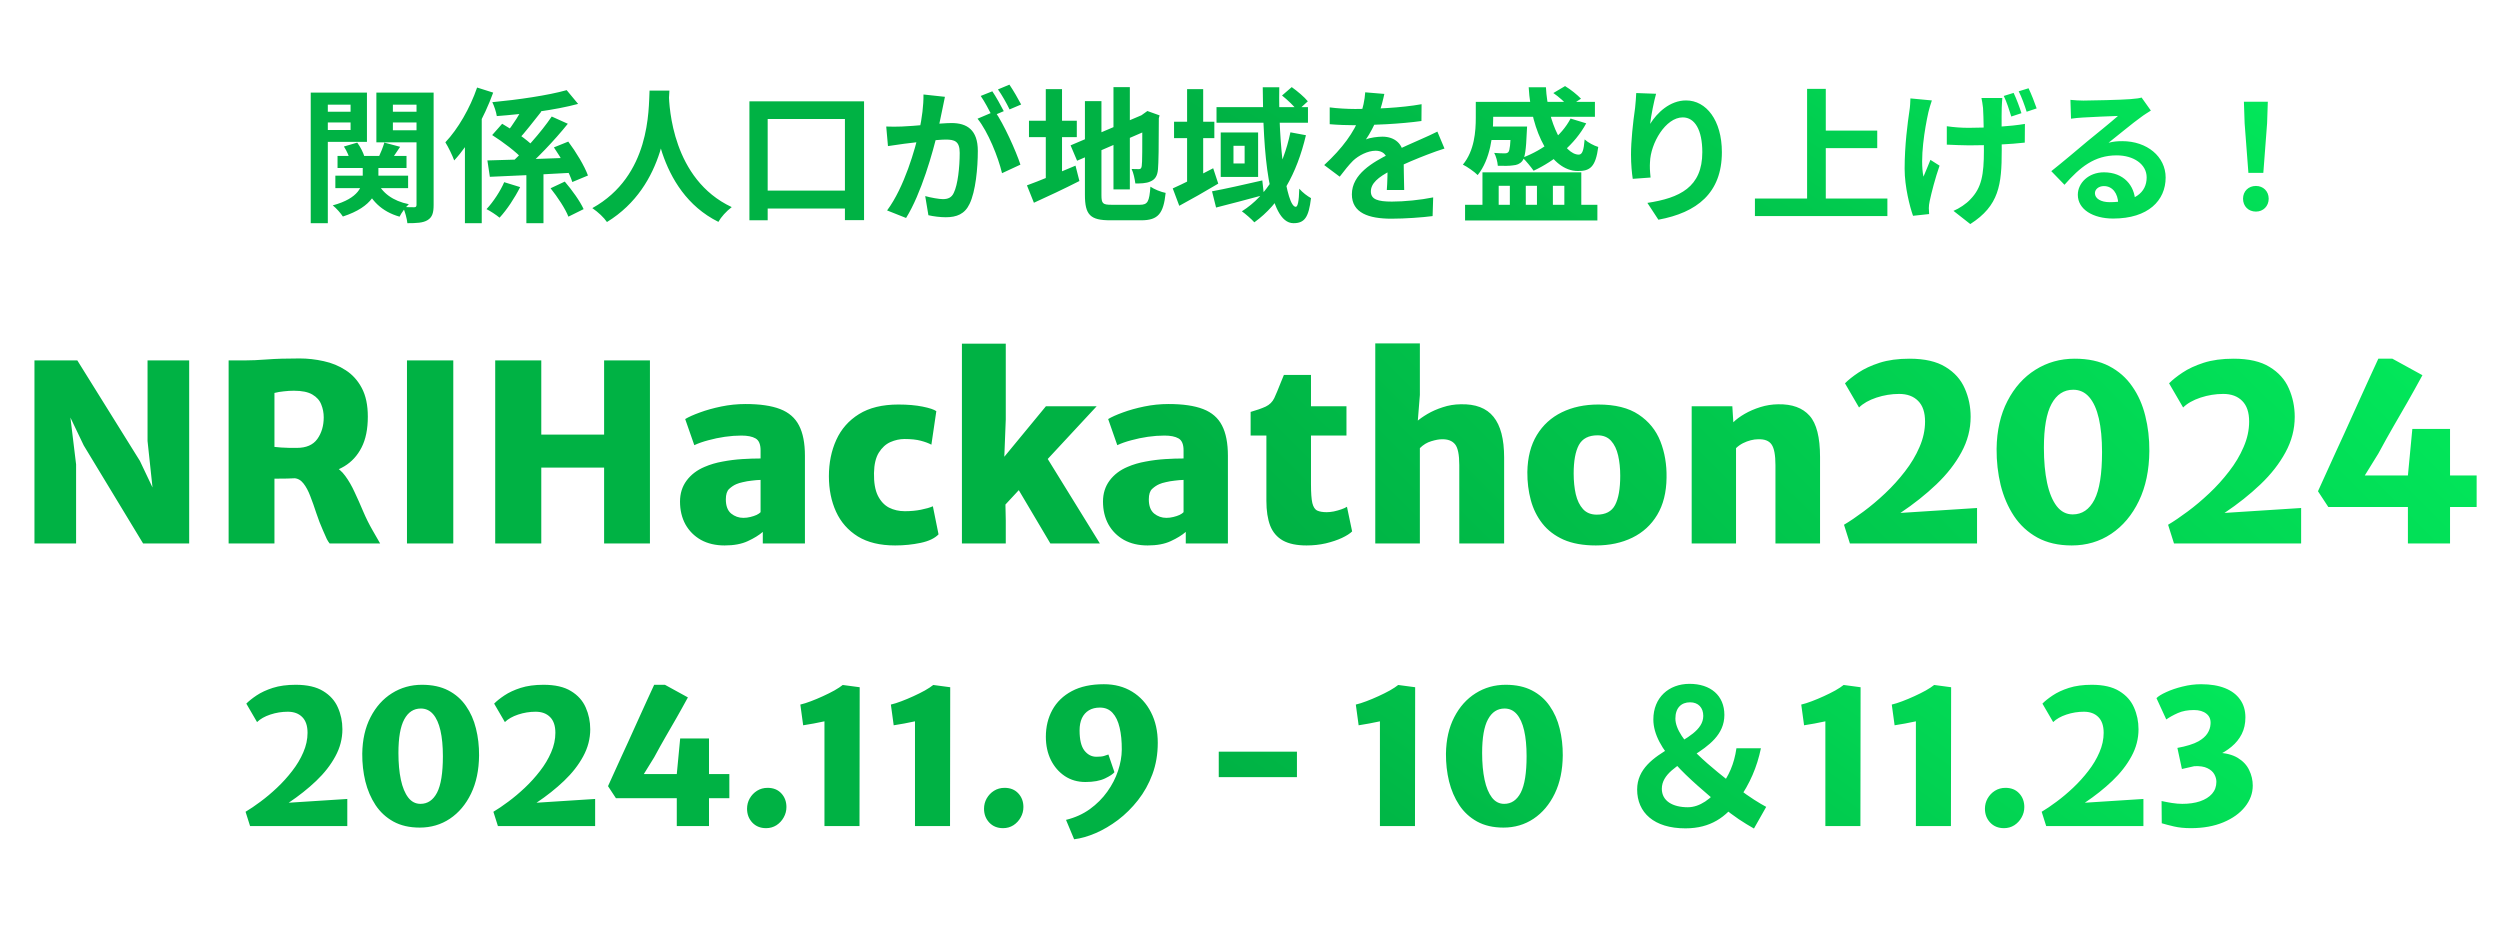
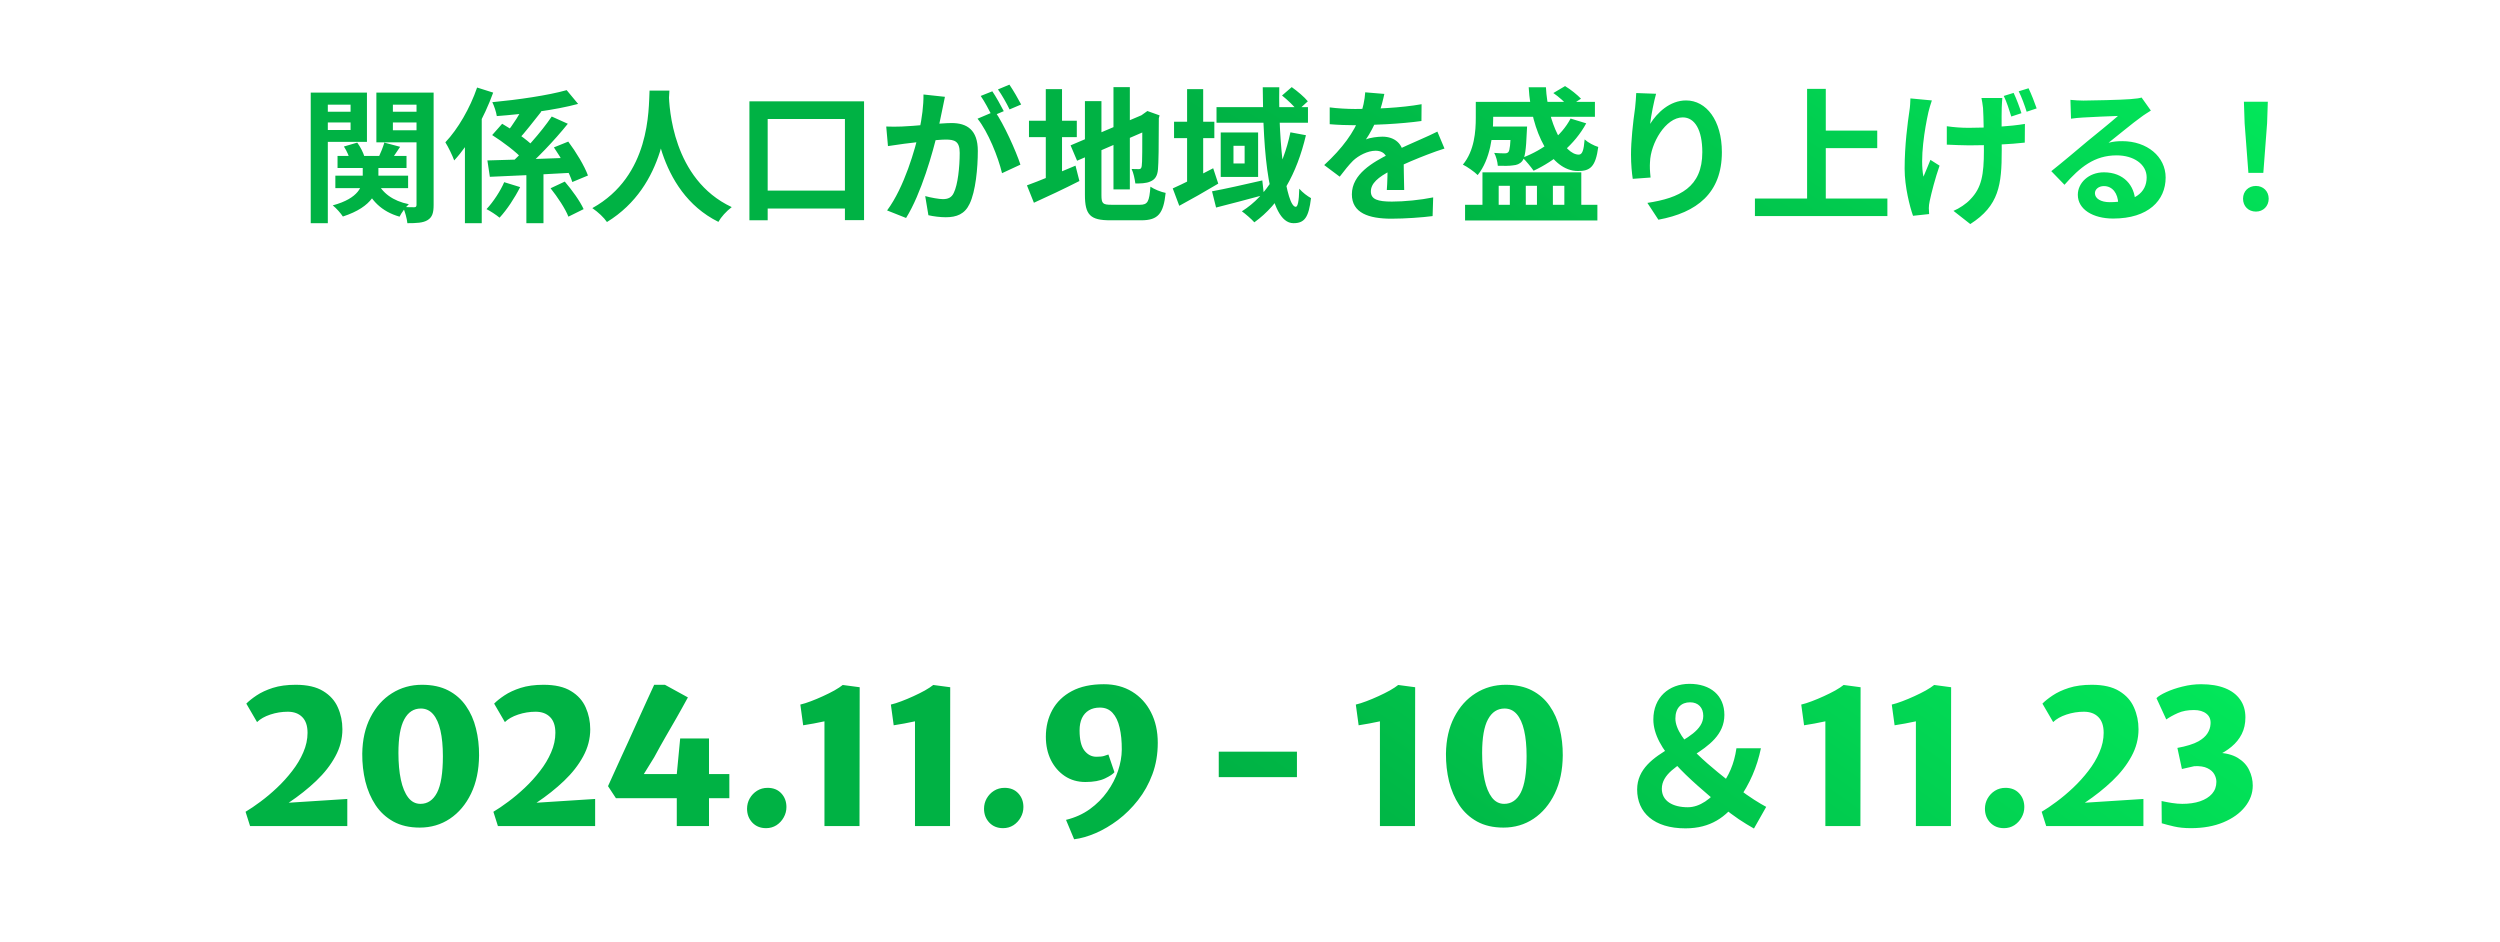
<svg xmlns="http://www.w3.org/2000/svg" width="345" height="130" viewBox="0 0 345 130" fill="none">
  <path d="M34.511 114L33.887 112.024C34.503 111.66 35.187 111.196 35.941 110.633C36.704 110.07 37.467 109.428 38.229 108.709C38.992 107.99 39.69 107.218 40.322 106.395C40.964 105.572 41.475 104.714 41.856 103.821C42.246 102.928 42.441 102.031 42.441 101.13C42.441 100.168 42.199 99.444 41.713 98.959C41.228 98.465 40.561 98.218 39.711 98.218C38.897 98.218 38.095 98.348 37.306 98.608C36.526 98.868 35.915 99.215 35.473 99.648L33.991 97.1C34.338 96.745 34.81 96.368 35.408 95.969C36.015 95.562 36.76 95.215 37.644 94.929C38.537 94.643 39.59 94.5 40.803 94.5C42.398 94.5 43.663 94.79 44.599 95.371C45.544 95.943 46.22 96.697 46.627 97.633C47.043 98.569 47.251 99.57 47.251 100.636C47.251 101.945 46.926 103.193 46.276 104.38C45.635 105.567 44.755 106.694 43.637 107.76C42.519 108.826 41.254 109.831 39.841 110.776L47.927 110.256V114H34.511ZM57.921 114.208C56.517 114.208 55.308 113.931 54.294 113.376C53.289 112.821 52.465 112.063 51.824 111.101C51.191 110.139 50.723 109.051 50.42 107.838C50.125 106.616 49.982 105.342 49.991 104.016C50.017 102.075 50.398 100.393 51.135 98.972C51.872 97.542 52.855 96.441 54.086 95.67C55.325 94.89 56.708 94.5 58.233 94.5C59.654 94.5 60.863 94.76 61.86 95.28C62.865 95.8 63.68 96.515 64.304 97.425C64.937 98.326 65.396 99.362 65.682 100.532C65.977 101.702 66.12 102.941 66.111 104.25C66.094 106.269 65.725 108.024 65.006 109.515C64.287 111.006 63.312 112.163 62.081 112.986C60.859 113.801 59.472 114.208 57.921 114.208ZM58.025 110.932C59.013 110.932 59.776 110.416 60.313 109.385C60.85 108.345 61.119 106.668 61.119 104.354C61.119 102.967 61.006 101.784 60.781 100.805C60.556 99.826 60.218 99.076 59.767 98.556C59.316 98.036 58.753 97.776 58.077 97.776C57.089 97.776 56.326 98.274 55.789 99.271C55.252 100.259 54.983 101.806 54.983 103.912C54.983 105.316 55.096 106.547 55.321 107.604C55.546 108.653 55.884 109.472 56.335 110.061C56.786 110.642 57.349 110.932 58.025 110.932ZM68.713 114L68.088 112.024C68.704 111.66 69.388 111.196 70.142 110.633C70.905 110.07 71.668 109.428 72.43 108.709C73.193 107.99 73.891 107.218 74.523 106.395C75.165 105.572 75.676 104.714 76.058 103.821C76.448 102.928 76.642 102.031 76.642 101.13C76.642 100.168 76.4 99.444 75.915 98.959C75.429 98.465 74.762 98.218 73.912 98.218C73.098 98.218 72.296 98.348 71.507 98.608C70.728 98.868 70.117 99.215 69.674 99.648L68.192 97.1C68.539 96.745 69.011 96.368 69.609 95.969C70.216 95.562 70.962 95.215 71.846 94.929C72.738 94.643 73.791 94.5 75.004 94.5C76.599 94.5 77.865 94.79 78.8 95.371C79.745 95.943 80.421 96.697 80.829 97.633C81.245 98.569 81.453 99.57 81.453 100.636C81.453 101.945 81.127 103.193 80.478 104.38C79.836 105.567 78.957 106.694 77.838 107.76C76.721 108.826 75.455 109.831 74.043 110.776L82.129 110.256V114H68.713ZM84.998 110.152L83.906 108.488C84.244 107.76 84.565 107.054 84.868 106.369C85.18 105.684 85.484 105.017 85.778 104.367C86.082 103.717 86.376 103.076 86.662 102.443C86.948 101.81 87.234 101.178 87.52 100.545C87.806 99.912 88.097 99.271 88.391 98.621C88.695 97.971 88.998 97.304 89.301 96.619C89.613 95.934 89.938 95.228 90.276 94.5H91.758L94.93 96.242C94.636 96.788 94.354 97.299 94.085 97.776C93.825 98.244 93.574 98.69 93.331 99.115C93.089 99.54 92.846 99.96 92.603 100.376C92.361 100.792 92.118 101.212 91.875 101.637C91.633 102.062 91.377 102.512 91.108 102.989C90.848 103.457 90.571 103.964 90.276 104.51L88.846 106.824H100.65V110.152H84.998ZM93.396 114V106.824L93.864 101.91H97.842V114H93.396ZM105.719 114.286C104.939 114.286 104.306 114.03 103.821 113.519C103.335 112.999 103.093 112.362 103.093 111.608C103.093 111.097 103.214 110.624 103.457 110.191C103.708 109.749 104.046 109.394 104.471 109.125C104.904 108.856 105.389 108.722 105.927 108.722C106.724 108.722 107.357 108.978 107.825 109.489C108.293 109.992 108.527 110.62 108.527 111.374C108.527 111.885 108.401 112.362 108.15 112.804C107.907 113.246 107.573 113.606 107.149 113.883C106.724 114.152 106.247 114.286 105.719 114.286ZM113.775 114V99.544C113.273 99.657 112.779 99.756 112.293 99.843C111.808 99.93 111.323 100.012 110.837 100.09L110.447 97.23C110.863 97.135 111.344 96.983 111.89 96.775C112.445 96.567 113.004 96.333 113.567 96.073C114.139 95.813 114.668 95.549 115.153 95.28C115.639 95.003 116.02 94.751 116.297 94.526L118.637 94.838L118.611 114H113.775ZM126.268 114V99.544C125.765 99.657 125.271 99.756 124.786 99.843C124.3 99.93 123.815 100.012 123.33 100.09L122.94 97.23C123.356 97.135 123.837 96.983 124.383 96.775C124.937 96.567 125.496 96.333 126.06 96.073C126.632 95.813 127.16 95.549 127.646 95.28C128.131 95.003 128.512 94.751 128.79 94.526L131.13 94.838L131.104 114H126.268ZM138.422 114.286C137.642 114.286 137.009 114.03 136.524 113.519C136.038 112.999 135.796 112.362 135.796 111.608C135.796 111.097 135.917 110.624 136.16 110.191C136.411 109.749 136.749 109.394 137.174 109.125C137.607 108.856 138.092 108.722 138.63 108.722C139.427 108.722 140.06 108.978 140.528 109.489C140.996 109.992 141.23 110.62 141.23 111.374C141.23 111.885 141.104 112.362 140.853 112.804C140.61 113.246 140.276 113.606 139.852 113.883C139.427 114.152 138.95 114.286 138.422 114.286ZM144.328 101.676C144.328 100.298 144.627 99.063 145.225 97.971C145.831 96.87 146.728 96.004 147.916 95.371C149.103 94.738 150.576 94.422 152.336 94.422C153.818 94.422 155.118 94.764 156.236 95.449C157.354 96.134 158.22 97.083 158.836 98.296C159.46 99.509 159.772 100.913 159.772 102.508C159.772 104.077 159.525 105.524 159.031 106.85C158.537 108.176 157.874 109.368 157.042 110.425C156.218 111.474 155.3 112.384 154.286 113.155C153.272 113.918 152.24 114.524 151.192 114.975C150.143 115.426 149.155 115.707 148.228 115.82L147.11 113.142C148.349 112.839 149.445 112.345 150.399 111.66C151.352 110.967 152.154 110.165 152.804 109.255C153.462 108.336 153.956 107.379 154.286 106.382C154.624 105.377 154.797 104.406 154.806 103.47C154.814 102.309 154.715 101.29 154.507 100.415C154.307 99.54 153.982 98.859 153.532 98.374C153.09 97.889 152.509 97.646 151.79 97.646C151.192 97.646 150.685 97.772 150.269 98.023C149.853 98.274 149.532 98.634 149.307 99.102C149.09 99.57 148.982 100.133 148.982 100.792C148.982 102.075 149.203 103.002 149.645 103.574C150.095 104.146 150.646 104.432 151.296 104.432C151.764 104.432 152.11 104.397 152.336 104.328C152.561 104.25 152.769 104.181 152.96 104.12L153.792 106.564C153.61 106.807 153.176 107.093 152.492 107.422C151.807 107.751 150.906 107.916 149.788 107.916C148.713 107.916 147.764 107.643 146.941 107.097C146.126 106.551 145.485 105.81 145.017 104.874C144.557 103.929 144.328 102.863 144.328 101.676ZM168.188 107.24V103.73H178.978V107.24H168.188ZM190.43 114V99.544C189.927 99.657 189.433 99.756 188.948 99.843C188.462 99.93 187.977 100.012 187.492 100.09L187.102 97.23C187.518 97.135 187.999 96.983 188.545 96.775C189.099 96.567 189.658 96.333 190.222 96.073C190.794 95.813 191.322 95.549 191.808 95.28C192.293 95.003 192.674 94.751 192.952 94.526L195.292 94.838L195.266 114H190.43ZM207.472 114.208C206.068 114.208 204.859 113.931 203.845 113.376C202.839 112.821 202.016 112.063 201.375 111.101C200.742 110.139 200.274 109.051 199.971 107.838C199.676 106.616 199.533 105.342 199.542 104.016C199.568 102.075 199.949 100.393 200.686 98.972C201.422 97.542 202.406 96.441 203.637 95.67C204.876 94.89 206.258 94.5 207.784 94.5C209.205 94.5 210.414 94.76 211.411 95.28C212.416 95.8 213.231 96.515 213.855 97.425C214.487 98.326 214.947 99.362 215.233 100.532C215.527 101.702 215.67 102.941 215.662 104.25C215.644 106.269 215.276 108.024 214.557 109.515C213.837 111.006 212.862 112.163 211.632 112.986C210.41 113.801 209.023 114.208 207.472 114.208ZM207.576 110.932C208.564 110.932 209.326 110.416 209.864 109.385C210.401 108.345 210.67 106.668 210.67 104.354C210.67 102.967 210.557 101.784 210.332 100.805C210.106 99.826 209.768 99.076 209.318 98.556C208.867 98.036 208.304 97.776 207.628 97.776C206.64 97.776 205.877 98.274 205.34 99.271C204.802 100.259 204.534 101.806 204.534 103.912C204.534 105.316 204.646 106.547 204.872 107.604C205.097 108.653 205.435 109.472 205.886 110.061C206.336 110.642 206.9 110.932 207.576 110.932ZM232.582 114.312C228.24 114.312 225.926 112.128 225.926 108.956C225.926 103.262 235.052 102.69 235.052 98.79C235.052 97.672 234.376 96.918 233.232 96.918C232.01 96.918 231.204 97.698 231.204 99.154C231.204 102.144 236.404 106.07 239.862 108.8C241.396 109.996 242.904 110.906 243.736 111.348L242.046 114.338C240.642 113.532 239.368 112.752 237.496 111.192C233.154 107.5 228.162 103.47 228.162 99.284C228.162 96.268 230.294 94.37 233.154 94.37C236.066 94.37 237.964 95.982 237.964 98.66C237.964 104.094 229.332 104.848 229.332 108.852C229.332 110.542 230.84 111.4 232.92 111.4C234.558 111.4 236.144 110.256 237.444 108.54C238.562 107.11 239.316 105.446 239.628 103.262H243.008C242.462 105.888 241.474 108.15 239.94 110.334C238.198 112.778 236.04 114.312 232.582 114.312ZM251.9 114V99.544C251.398 99.657 250.904 99.756 250.418 99.843C249.933 99.93 249.448 100.012 248.962 100.09L248.572 97.23C248.988 97.135 249.469 96.983 250.015 96.775C250.57 96.567 251.129 96.333 251.692 96.073C252.264 95.813 252.793 95.549 253.278 95.28C253.764 95.003 254.145 94.751 254.422 94.526L256.762 94.838L256.736 114H251.9ZM264.393 114V99.544C263.89 99.657 263.396 99.756 262.911 99.843C262.425 99.93 261.94 100.012 261.455 100.09L261.065 97.23C261.481 97.135 261.962 96.983 262.508 96.775C263.062 96.567 263.621 96.333 264.185 96.073C264.757 95.813 265.285 95.549 265.771 95.28C266.256 95.003 266.637 94.751 266.915 94.526L269.255 94.838L269.229 114H264.393ZM276.547 114.286C275.767 114.286 275.134 114.03 274.649 113.519C274.163 112.999 273.921 112.362 273.921 111.608C273.921 111.097 274.042 110.624 274.285 110.191C274.536 109.749 274.874 109.394 275.299 109.125C275.732 108.856 276.217 108.722 276.755 108.722C277.552 108.722 278.185 108.978 278.653 109.489C279.121 109.992 279.355 110.62 279.355 111.374C279.355 111.885 279.229 112.362 278.978 112.804C278.735 113.246 278.401 113.606 277.977 113.883C277.552 114.152 277.075 114.286 276.547 114.286ZM282.375 114L281.751 112.024C282.366 111.66 283.051 111.196 283.805 110.633C284.567 110.07 285.33 109.428 286.093 108.709C286.855 107.99 287.553 107.218 288.186 106.395C288.827 105.572 289.338 104.714 289.72 103.821C290.11 102.928 290.305 102.031 290.305 101.13C290.305 100.168 290.062 99.444 289.577 98.959C289.091 98.465 288.424 98.218 287.575 98.218C286.76 98.218 285.958 98.348 285.17 98.608C284.39 98.868 283.779 99.215 283.337 99.648L281.855 97.1C282.201 96.745 282.674 96.368 283.272 95.969C283.878 95.562 284.624 95.215 285.508 94.929C286.4 94.643 287.453 94.5 288.667 94.5C290.261 94.5 291.527 94.79 292.463 95.371C293.407 95.943 294.083 96.697 294.491 97.633C294.907 98.569 295.115 99.57 295.115 100.636C295.115 101.945 294.79 103.193 294.14 104.38C293.498 105.567 292.619 106.694 291.501 107.76C290.383 108.826 289.117 109.831 287.705 110.776L295.791 110.256V114H282.375ZM298.322 113.61L298.296 110.542C298.764 110.646 299.25 110.737 299.752 110.815C300.264 110.893 300.732 110.932 301.156 110.932C302.084 110.932 302.898 110.815 303.6 110.581C304.311 110.338 304.866 109.992 305.264 109.541C305.663 109.082 305.862 108.531 305.862 107.89C305.862 107.543 305.767 107.197 305.576 106.85C305.386 106.503 305.065 106.222 304.614 106.005C304.172 105.788 303.574 105.697 302.82 105.732L301.104 106.122L300.48 103.21C301.07 103.106 301.616 102.976 302.118 102.82C302.63 102.664 303.054 102.491 303.392 102.3C303.964 101.971 304.376 101.607 304.627 101.208C304.887 100.809 305.03 100.376 305.056 99.908C305.1 99.293 304.909 98.82 304.484 98.491C304.06 98.153 303.488 97.984 302.768 97.984C301.91 97.984 301.169 98.123 300.545 98.4C299.921 98.677 299.388 98.972 298.946 99.284L297.594 96.346C297.837 96.086 298.283 95.809 298.933 95.514C299.583 95.211 300.333 94.955 301.182 94.747C302.04 94.53 302.898 94.422 303.756 94.422C305.048 94.422 306.148 94.604 307.058 94.968C307.968 95.332 308.662 95.856 309.138 96.541C309.624 97.217 309.866 98.036 309.866 98.998C309.866 99.865 309.697 100.632 309.359 101.299C309.021 101.966 308.553 102.547 307.955 103.041C307.366 103.535 306.686 103.955 305.914 104.302V103.86C307.119 103.903 308.085 104.146 308.813 104.588C309.541 105.03 310.066 105.593 310.386 106.278C310.716 106.954 310.88 107.665 310.88 108.41C310.88 109.467 310.525 110.442 309.814 111.335C309.104 112.228 308.107 112.943 306.824 113.48C305.542 114.017 304.042 114.286 302.326 114.286C301.46 114.286 300.688 114.208 300.012 114.052C299.345 113.896 298.782 113.749 298.322 113.61Z" fill="url(#paint0_linear_1224_156)" />
-   <path d="M4.755 75V49.738H10.671L19.307 63.61L22.537 70.41H21.381L20.361 60.856V49.738H26.107V75H19.749L11.555 61.468L7.849 53.716H9.243L10.501 64.086V75H4.755ZM37.874 75H31.55V49.738C31.788 49.738 32.026 49.738 32.264 49.738C32.513 49.738 32.757 49.738 32.995 49.738C33.244 49.738 33.488 49.738 33.726 49.738C34.633 49.738 35.675 49.693 36.854 49.602C38.044 49.511 39.54 49.466 41.342 49.466C42.453 49.466 43.563 49.591 44.674 49.84C45.785 50.078 46.799 50.497 47.717 51.098C48.635 51.687 49.372 52.503 49.927 53.546C50.482 54.589 50.76 55.903 50.76 57.49C50.76 59.213 50.471 60.635 49.893 61.757C49.326 62.868 48.539 63.729 47.53 64.341C46.521 64.942 45.354 65.344 44.028 65.548C43.586 65.627 43.144 65.707 42.702 65.786C42.26 65.865 41.671 65.933 40.934 65.99C40.209 66.035 39.189 66.058 37.874 66.058V75ZM37.874 61.672C38.101 61.706 38.407 61.734 38.792 61.757C39.177 61.78 39.568 61.797 39.965 61.808C40.362 61.808 40.696 61.808 40.968 61.808C42.26 61.808 43.201 61.4 43.79 60.584C44.379 59.757 44.674 58.759 44.674 57.592C44.674 56.969 44.561 56.379 44.334 55.824C44.119 55.257 43.711 54.798 43.11 54.447C42.521 54.096 41.671 53.92 40.56 53.92C40.107 53.92 39.642 53.948 39.166 54.005C38.701 54.05 38.271 54.124 37.874 54.226V61.672ZM45.49 75C45.354 74.83 45.224 74.626 45.099 74.388C44.986 74.139 44.81 73.742 44.572 73.198C44.232 72.439 43.926 71.645 43.654 70.818C43.382 69.979 43.104 69.197 42.821 68.472C42.549 67.747 42.232 67.157 41.869 66.704C41.506 66.239 41.059 66.001 40.526 65.99L41.988 64.834L46 64.29C46.635 64.573 47.184 65.038 47.649 65.684C48.125 66.33 48.556 67.078 48.941 67.928C49.338 68.767 49.729 69.645 50.114 70.563C50.499 71.47 50.93 72.337 51.406 73.164C51.576 73.47 51.752 73.776 51.933 74.082C52.114 74.388 52.29 74.694 52.46 75H45.49ZM56.162 75V49.738H62.554V75H56.162ZM68.339 75V49.738H74.697V59.972H83.367V49.738H89.691V75H83.367V64.528H74.697V75H68.339ZM99.996 75.272C98.749 75.272 97.661 75.017 96.732 74.507C95.814 73.986 95.1 73.272 94.59 72.365C94.091 71.447 93.842 70.399 93.842 69.22C93.842 68.109 94.142 67.146 94.743 66.33C95.355 65.503 96.188 64.868 97.242 64.426C98.001 64.097 98.829 63.854 99.724 63.695C100.619 63.525 101.515 63.412 102.41 63.355C103.317 63.298 104.167 63.27 104.96 63.27L105.844 64.358L104.96 66.228C104.563 66.239 104.15 66.273 103.719 66.33C103.3 66.375 102.903 66.443 102.529 66.534C102.155 66.613 101.855 66.704 101.628 66.806C101.277 66.953 100.942 67.174 100.625 67.469C100.319 67.752 100.166 68.234 100.166 68.914C100.166 69.809 100.41 70.461 100.897 70.869C101.396 71.266 101.957 71.464 102.58 71.464C102.909 71.464 103.232 71.424 103.549 71.345C103.878 71.266 104.167 71.169 104.416 71.056C104.665 70.931 104.847 70.807 104.96 70.682L105.946 71.94L105.266 73.402C104.745 73.855 104.053 74.28 103.192 74.677C102.342 75.074 101.277 75.272 99.996 75.272ZM111.08 75H105.266V72.178H104.96V62.148C104.96 61.309 104.728 60.76 104.263 60.499C103.81 60.238 103.158 60.108 102.308 60.108C101.583 60.108 100.823 60.165 100.03 60.278C99.248 60.391 98.489 60.55 97.752 60.754C97.015 60.947 96.369 61.173 95.814 61.434L94.556 57.83C95.021 57.547 95.689 57.246 96.562 56.929C97.446 56.6 98.438 56.323 99.537 56.096C100.636 55.869 101.753 55.756 102.886 55.756C104.869 55.756 106.462 55.988 107.663 56.453C108.864 56.918 109.731 57.671 110.264 58.714C110.808 59.757 111.08 61.151 111.08 62.896V75ZM114.388 65.718C114.388 63.871 114.728 62.199 115.408 60.703C116.088 59.207 117.131 58.023 118.536 57.15C119.953 56.266 121.766 55.824 123.976 55.824C125.257 55.824 126.373 55.92 127.325 56.113C128.277 56.306 128.906 56.515 129.212 56.742L128.532 61.366C128.158 61.162 127.671 60.981 127.07 60.822C126.481 60.663 125.733 60.584 124.826 60.584C124.169 60.584 123.517 60.726 122.871 61.009C122.237 61.292 121.704 61.78 121.273 62.471C120.854 63.151 120.633 64.086 120.61 65.276C120.588 66.579 120.763 67.616 121.137 68.387C121.523 69.158 122.038 69.713 122.684 70.053C123.342 70.382 124.067 70.546 124.86 70.546C125.665 70.546 126.407 70.478 127.087 70.342C127.779 70.206 128.328 70.047 128.736 69.866L129.518 73.742C128.997 74.286 128.175 74.677 127.053 74.915C125.931 75.153 124.758 75.272 123.534 75.272C121.449 75.272 119.732 74.858 118.383 74.031C117.035 73.192 116.032 72.053 115.374 70.614C114.717 69.175 114.388 67.543 114.388 65.718ZM151.343 56.062L138.559 69.832L138.729 68.574L138.797 71.872V75H132.745V63.746V47.426H138.797V57.864L138.525 64.834L137.811 63.984L144.339 56.062H151.343ZM140.259 67.078L144.271 62.828L151.785 75H144.951L140.259 67.078ZM158.367 75.272C157.12 75.272 156.032 75.017 155.103 74.507C154.185 73.986 153.471 73.272 152.961 72.365C152.462 71.447 152.213 70.399 152.213 69.22C152.213 68.109 152.513 67.146 153.114 66.33C153.726 65.503 154.559 64.868 155.613 64.426C156.372 64.097 157.2 63.854 158.095 63.695C158.99 63.525 159.886 63.412 160.781 63.355C161.688 63.298 162.538 63.27 163.331 63.27L164.215 64.358L163.331 66.228C162.934 66.239 162.521 66.273 162.09 66.33C161.671 66.375 161.274 66.443 160.9 66.534C160.526 66.613 160.226 66.704 159.999 66.806C159.648 66.953 159.313 67.174 158.996 67.469C158.69 67.752 158.537 68.234 158.537 68.914C158.537 69.809 158.781 70.461 159.268 70.869C159.767 71.266 160.328 71.464 160.951 71.464C161.28 71.464 161.603 71.424 161.92 71.345C162.249 71.266 162.538 71.169 162.787 71.056C163.036 70.931 163.218 70.807 163.331 70.682L164.317 71.94L163.637 73.402C163.116 73.855 162.424 74.28 161.563 74.677C160.713 75.074 159.648 75.272 158.367 75.272ZM169.451 75H163.637V72.178H163.331V62.148C163.331 61.309 163.099 60.76 162.634 60.499C162.181 60.238 161.529 60.108 160.679 60.108C159.954 60.108 159.194 60.165 158.401 60.278C157.619 60.391 156.86 60.55 156.123 60.754C155.386 60.947 154.74 61.173 154.185 61.434L152.927 57.83C153.392 57.547 154.06 57.246 154.933 56.929C155.817 56.6 156.809 56.323 157.908 56.096C159.007 55.869 160.124 55.756 161.257 55.756C163.24 55.756 164.833 55.988 166.034 56.453C167.235 56.918 168.102 57.671 168.635 58.714C169.179 59.757 169.451 61.151 169.451 62.896V75ZM180.304 75.272C178.944 75.272 177.856 75.045 177.04 74.592C176.235 74.139 175.651 73.459 175.289 72.552C174.937 71.634 174.762 70.489 174.762 69.118V60.108H172.586V56.844C173.424 56.606 174.116 56.362 174.66 56.113C175.204 55.852 175.6 55.461 175.85 54.94C175.974 54.679 176.11 54.368 176.258 54.005C176.405 53.642 176.558 53.263 176.717 52.866C176.875 52.469 177.028 52.095 177.176 51.744H180.916V56.062H185.812V60.108H180.916V66.84C180.916 68.019 180.978 68.88 181.103 69.424C181.239 69.968 181.465 70.314 181.783 70.461C182.1 70.608 182.536 70.682 183.092 70.682C183.375 70.682 183.698 70.648 184.061 70.58C184.423 70.501 184.769 70.404 185.098 70.291C185.426 70.178 185.687 70.059 185.88 69.934L186.594 73.334C186.299 73.629 185.829 73.929 185.183 74.235C184.548 74.53 183.806 74.779 182.956 74.983C182.106 75.176 181.222 75.272 180.304 75.272ZM189.788 75V47.392H195.942V54.498L195.602 58.748L195.432 58.238C195.829 57.875 196.345 57.507 196.979 57.133C197.614 56.759 198.322 56.447 199.104 56.198C199.886 55.937 200.702 55.801 201.552 55.79C203.615 55.733 205.134 56.311 206.108 57.524C207.083 58.725 207.57 60.595 207.57 63.134V75H201.382V64.188C201.382 62.737 201.184 61.774 200.787 61.298C200.391 60.822 199.784 60.595 198.968 60.618C198.583 60.618 198.096 60.709 197.506 60.89C196.928 61.06 196.407 61.377 195.942 61.842V75H189.788ZM220.226 75.272C218.481 75.272 216.996 75.006 215.772 74.473C214.559 73.929 213.585 73.187 212.848 72.246C212.111 71.305 211.579 70.229 211.25 69.016C210.921 67.792 210.763 66.5 210.774 65.14C210.808 63.123 211.244 61.423 212.083 60.04C212.922 58.657 214.072 57.609 215.534 56.895C216.996 56.181 218.673 55.824 220.566 55.824C222.901 55.824 224.759 56.289 226.142 57.218C227.536 58.147 228.533 59.377 229.134 60.907C229.735 62.437 230.018 64.109 229.984 65.922C229.961 67.951 229.531 69.662 228.692 71.056C227.865 72.439 226.72 73.487 225.258 74.201C223.796 74.915 222.119 75.272 220.226 75.272ZM220.362 71.022C221.575 71.022 222.413 70.58 222.878 69.696C223.354 68.801 223.592 67.452 223.592 65.65C223.592 64.63 223.496 63.701 223.303 62.862C223.11 62.012 222.787 61.338 222.334 60.839C221.881 60.329 221.257 60.074 220.464 60.074C219.229 60.074 218.367 60.522 217.88 61.417C217.404 62.312 217.166 63.621 217.166 65.344C217.166 66.387 217.262 67.339 217.455 68.2C217.659 69.061 217.993 69.747 218.458 70.257C218.923 70.767 219.557 71.022 220.362 71.022ZM233.452 75V56.062H239.062L239.198 58.272C239.595 57.875 240.116 57.49 240.762 57.116C241.408 56.742 242.128 56.43 242.921 56.181C243.714 55.932 244.536 55.801 245.386 55.79C247.313 55.756 248.758 56.283 249.721 57.371C250.684 58.448 251.166 60.346 251.166 63.066V75H245.012V64.188C245.012 62.805 244.836 61.859 244.485 61.349C244.134 60.828 243.505 60.584 242.598 60.618C242.303 60.618 241.975 60.663 241.612 60.754C241.249 60.845 240.887 60.981 240.524 61.162C240.173 61.343 239.855 61.57 239.572 61.842V75H233.452ZM255.288 75L254.472 72.416C255.276 71.94 256.172 71.334 257.158 70.597C258.155 69.86 259.152 69.022 260.15 68.081C261.147 67.14 262.059 66.132 262.887 65.055C263.725 63.978 264.394 62.856 264.893 61.689C265.403 60.522 265.658 59.349 265.658 58.17C265.658 56.912 265.34 55.966 264.706 55.331C264.071 54.685 263.198 54.362 262.088 54.362C261.022 54.362 259.974 54.532 258.943 54.872C257.923 55.212 257.124 55.665 256.546 56.232L254.608 52.9C255.061 52.435 255.679 51.942 256.461 51.421C257.254 50.888 258.229 50.435 259.385 50.061C260.552 49.687 261.929 49.5 263.516 49.5C265.601 49.5 267.256 49.88 268.48 50.639C269.715 51.387 270.599 52.373 271.132 53.597C271.676 54.821 271.948 56.13 271.948 57.524C271.948 59.235 271.523 60.867 270.673 62.42C269.834 63.973 268.684 65.446 267.222 66.84C265.76 68.234 264.105 69.549 262.258 70.784L272.832 70.104V75H255.288ZM285.9 75.272C284.064 75.272 282.483 74.909 281.157 74.184C279.843 73.459 278.766 72.467 277.927 71.209C277.1 69.951 276.488 68.529 276.091 66.942C275.706 65.344 275.519 63.678 275.53 61.944C275.564 59.405 276.063 57.207 277.026 55.348C277.99 53.478 279.276 52.039 280.885 51.03C282.506 50.01 284.314 49.5 286.308 49.5C288.167 49.5 289.748 49.84 291.051 50.52C292.366 51.2 293.431 52.135 294.247 53.325C295.075 54.504 295.675 55.858 296.049 57.388C296.435 58.918 296.622 60.539 296.61 62.25C296.588 64.891 296.106 67.186 295.165 69.135C294.225 71.084 292.95 72.597 291.34 73.674C289.742 74.739 287.929 75.272 285.9 75.272ZM286.036 70.988C287.328 70.988 288.326 70.314 289.028 68.965C289.731 67.605 290.082 65.412 290.082 62.386C290.082 60.573 289.935 59.026 289.64 57.745C289.346 56.464 288.904 55.484 288.314 54.804C287.725 54.124 286.988 53.784 286.104 53.784C284.812 53.784 283.815 54.436 283.112 55.739C282.41 57.031 282.058 59.054 282.058 61.808C282.058 63.644 282.206 65.253 282.5 66.636C282.795 68.007 283.237 69.078 283.826 69.849C284.416 70.608 285.152 70.988 286.036 70.988ZM300.012 75L299.196 72.416C300.001 71.94 300.896 71.334 301.882 70.597C302.88 69.86 303.877 69.022 304.874 68.081C305.872 67.14 306.784 66.132 307.611 65.055C308.45 63.978 309.119 62.856 309.617 61.689C310.127 60.522 310.382 59.349 310.382 58.17C310.382 56.912 310.065 55.966 309.43 55.331C308.796 54.685 307.923 54.362 306.812 54.362C305.747 54.362 304.699 54.532 303.667 54.872C302.647 55.212 301.848 55.665 301.27 56.232L299.332 52.9C299.786 52.435 300.403 51.942 301.185 51.421C301.979 50.888 302.953 50.435 304.109 50.061C305.277 49.687 306.654 49.5 308.24 49.5C310.326 49.5 311.98 49.88 313.204 50.639C314.44 51.387 315.324 52.373 315.856 53.597C316.4 54.821 316.672 56.13 316.672 57.524C316.672 59.235 316.247 60.867 315.397 62.42C314.559 63.973 313.408 65.446 311.946 66.84C310.484 68.234 308.83 69.549 306.982 70.784L317.556 70.104V75H300.012ZM321.309 69.968L319.881 67.792C320.323 66.84 320.742 65.916 321.139 65.021C321.547 64.126 321.944 63.253 322.329 62.403C322.726 61.553 323.111 60.714 323.485 59.887C323.859 59.06 324.233 58.232 324.607 57.405C324.981 56.578 325.361 55.739 325.746 54.889C326.143 54.039 326.539 53.166 326.936 52.271C327.344 51.376 327.769 50.452 328.211 49.5H330.149L334.297 51.778C333.912 52.492 333.543 53.161 333.192 53.784C332.852 54.396 332.523 54.98 332.206 55.535C331.889 56.09 331.571 56.64 331.254 57.184C330.937 57.728 330.619 58.278 330.302 58.833C329.985 59.388 329.65 59.978 329.299 60.601C328.959 61.213 328.596 61.876 328.211 62.59L326.341 65.616H341.777V69.968H321.309ZM332.291 75V65.616L332.903 59.19H338.105V75H332.291Z" fill="url(#paint1_linear_1224_156)" />
  <path d="M46.58 21.52H56.099V23.18H46.58V21.52ZM46.279 24.24H56.319V25.96H46.279V24.24ZM50.059 22.34H52.219V24.48C52.219 26.38 51.48 28.52 47.319 29.88C47.02 29.42 46.4 28.72 45.919 28.34C49.559 27.36 50.059 25.64 50.059 24.44V22.34ZM52.02 25.02C52.7 26.6 54.219 27.74 56.419 28.18C55.98 28.58 55.4 29.36 55.139 29.9C52.66 29.2 51.099 27.62 50.26 25.38L52.02 25.02ZM47.459 20.22L49.3 19.68C49.739 20.28 50.139 21.08 50.3 21.64L48.34 22.22C48.219 21.66 47.859 20.82 47.459 20.22ZM53.039 19.68L55.219 20.26C54.679 21.06 54.16 21.84 53.779 22.36L52.2 21.82C52.499 21.2 52.859 20.3 53.039 19.68ZM44.08 15.42H49.12V16.9H44.08V15.42ZM53.3 15.42H58.359V16.9H53.3V15.42ZM57.48 12.78H59.84V28.28C59.84 29.36 59.66 29.98 58.999 30.38C58.38 30.76 57.48 30.8 56.219 30.8C56.16 30.18 55.88 29.16 55.599 28.56C56.219 28.6 56.94 28.6 57.16 28.6C57.4 28.6 57.48 28.5 57.48 28.24V12.78ZM44.3 12.78H50.639V19.58H44.3V17.94H48.38V14.44H44.3V12.78ZM58.7 12.78V14.44H54.219V17.98H58.7V19.64H51.94V12.78H58.7ZM42.88 12.78H45.239V30.8H42.88V12.78ZM72.639 22.88H74.999V30.8H72.639V22.88ZM67.26 22.14C70.279 22.06 74.999 21.92 79.359 21.74L79.299 23.82C75.139 24.06 70.7 24.28 67.6 24.4L67.26 22.14ZM78.2 12.44L79.779 14.34C76.6 15.2 72.26 15.74 68.559 16.02C68.48 15.46 68.18 14.58 67.939 14.1C71.54 13.76 75.639 13.16 78.2 12.44ZM76.139 16.08L78.359 17.08C76.48 19.42 73.98 22.02 72.04 23.68L70.26 22.72C72.219 21.02 74.68 18.24 76.139 16.08ZM72.46 14.28L74.7 15.4C73.62 16.76 72.439 18.3 71.519 19.28L69.879 18.34C70.779 17.26 71.859 15.54 72.46 14.28ZM75.98 25.98L77.939 25.06C78.919 26.2 80.059 27.78 80.54 28.86L78.439 29.9C78.04 28.84 76.939 27.18 75.98 25.98ZM76.439 20.34L78.419 19.54C79.499 20.98 80.659 22.9 81.139 24.22L78.98 25.12C78.579 23.84 77.48 21.84 76.439 20.34ZM67.919 18.64L69.299 17.08C70.779 17.94 72.719 19.24 73.639 20.22L72.139 21.98C71.299 21 69.4 19.58 67.919 18.64ZM65.84 12.08L68.059 12.78C66.82 16.2 64.82 19.84 62.679 22.14C62.48 21.56 61.84 20.22 61.459 19.64C63.2 17.8 64.859 14.94 65.84 12.08ZM64.159 17.66L66.46 15.34L66.48 15.38V30.8H64.159V17.66ZM69.579 25.14L71.779 25.82C71.04 27.3 69.96 28.94 68.939 30.04C68.46 29.64 67.659 29.12 67.139 28.86C68.079 27.86 69.079 26.32 69.579 25.14ZM89.639 12.5H92.379C92.2 15.86 91.939 25.62 83.76 30.64C83.34 30.02 82.559 29.28 81.74 28.72C89.779 24.26 89.499 15.12 89.639 12.5ZM92.299 13.02C92.359 14.76 92.779 24.74 100.979 28.58C100.219 29.16 99.499 29.96 99.139 30.62C90.519 26.34 90.139 15.32 89.98 13.26L92.299 13.02ZM103.419 13.98H119.239V30.38H116.599V16.42H105.939V30.4H103.419V13.98ZM104.619 26.3H118.239V28.78H104.619V26.3ZM130.399 13.36C130.279 13.88 130.159 14.52 130.059 15.02C129.859 15.92 129.619 17.16 129.399 18.18C128.739 21 127.139 26.7 125.039 30.08L122.419 29.04C124.799 25.84 126.299 20.56 126.859 18.04C127.239 16.24 127.459 14.54 127.439 13.04L130.399 13.36ZM137.299 15.36C138.519 17.1 140.199 20.82 140.819 22.72L138.279 23.9C137.759 21.68 136.339 18.16 134.899 16.38L137.299 15.36ZM122.299 17.46C123.019 17.5 123.699 17.48 124.439 17.46C126.039 17.42 129.839 16.98 131.319 16.98C133.439 16.98 134.939 17.92 134.939 20.82C134.939 23.18 134.639 26.42 133.799 28.14C133.139 29.54 132.019 29.98 130.519 29.98C129.739 29.98 128.799 29.86 128.119 29.7L127.679 27.06C128.459 27.28 129.599 27.48 130.119 27.48C130.799 27.48 131.319 27.28 131.619 26.62C132.179 25.5 132.439 23.06 132.439 21.1C132.439 19.5 131.759 19.26 130.499 19.26C129.319 19.26 125.859 19.7 124.759 19.84C124.179 19.92 123.139 20.06 122.539 20.16L122.299 17.46ZM136.939 12.6C137.439 13.32 138.139 14.6 138.519 15.34L136.919 16.02C136.499 15.2 135.879 14.02 135.339 13.24L136.939 12.6ZM139.299 11.68C139.819 12.44 140.559 13.72 140.919 14.42L139.319 15.1C138.919 14.26 138.259 13.1 137.719 12.34L139.299 11.68ZM153.659 12.02H155.919V26.14H153.659V12.02ZM147.739 20.06L158.099 15.66L158.979 17.7L148.639 22.18L147.739 20.06ZM149.719 13.96H151.999V26.92C151.999 28.1 152.179 28.26 153.419 28.26C154.019 28.26 156.679 28.26 157.299 28.26C158.399 28.26 158.599 27.82 158.759 25.76C159.279 26.12 160.219 26.5 160.859 26.62C160.559 29.46 159.839 30.4 157.499 30.4C156.839 30.4 153.839 30.4 153.219 30.4C150.479 30.4 149.719 29.68 149.719 26.9V13.96ZM157.639 15.92H157.499L157.919 15.62L158.339 15.32L160.019 15.92L159.919 16.32C159.919 20.14 159.879 22.56 159.799 23.38C159.719 24.3 159.379 24.78 158.759 25.04C158.179 25.32 157.319 25.32 156.679 25.32C156.599 24.72 156.419 23.82 156.159 23.32C156.499 23.34 156.959 23.34 157.139 23.34C157.379 23.34 157.499 23.28 157.559 22.92C157.639 22.52 157.639 20.34 157.639 15.92ZM141.999 16.66H148.599V18.92H141.999V16.66ZM144.319 12.3H146.559V25.56H144.319V12.3ZM141.719 25.58C143.379 24.98 145.979 23.9 148.419 22.86L148.959 24.98C146.839 26.06 144.539 27.14 142.679 27.98L141.719 25.58ZM162.019 16.8H167.579V19.06H162.019V16.8ZM163.819 12.3H166.039V25.7H163.819V12.3ZM161.839 26C163.239 25.38 165.379 24.3 167.419 23.22L168.119 25.34C166.339 26.4 164.379 27.52 162.739 28.4L161.839 26ZM167.879 14.78H180.499V16.94H167.879V14.78ZM167.259 26.4C169.019 26.08 171.659 25.48 174.199 24.9L174.419 26.9C172.139 27.52 169.719 28.16 167.819 28.64L167.259 26.4ZM174.259 12.04H176.539C176.399 20.08 177.499 28.54 178.819 28.54C179.079 28.54 179.259 27.82 179.299 26.04C179.759 26.58 180.439 27.08 180.919 27.34C180.599 30.02 180.019 30.8 178.499 30.8C175.019 30.8 174.299 21 174.259 12.04ZM176.919 13.18L178.259 12.02C179.039 12.58 180.019 13.4 180.479 13.98L179.059 15.28C178.619 14.68 177.699 13.8 176.919 13.18ZM178.079 18.26L180.219 18.66C178.959 24 176.639 28.14 173.099 30.68C172.759 30.28 171.859 29.5 171.379 29.16C174.899 26.94 177.039 23.14 178.079 18.26ZM170.219 20.12V22.56H171.759V20.12H170.219ZM168.459 18.28H173.619V24.42H168.459V18.28ZM191.039 12.96C190.879 13.7 190.619 14.88 190.059 16.32C189.639 17.3 189.059 18.44 188.499 19.24C189.039 19 190.099 18.86 190.779 18.86C192.439 18.86 193.699 19.84 193.699 21.7C193.699 22.78 193.759 24.96 193.779 26.22H191.379C191.459 25.28 191.499 23.58 191.479 22.5C191.479 21.22 190.679 20.8 189.839 20.8C188.739 20.8 187.479 21.46 186.719 22.18C186.119 22.78 185.559 23.5 184.879 24.38L182.739 22.78C185.299 20.42 186.839 18.26 187.679 16.06C188.079 14.98 188.339 13.76 188.399 12.74L191.039 12.96ZM183.499 14.82C184.519 14.96 185.999 15.04 187.019 15.04C189.659 15.04 193.279 14.9 196.179 14.38L196.159 16.7C193.339 17.1 189.319 17.28 186.879 17.28C186.059 17.28 184.599 17.24 183.499 17.14V14.82ZM199.339 20.5C198.719 20.68 197.639 21.08 196.959 21.34C195.659 21.84 193.859 22.56 191.979 23.52C190.159 24.46 189.179 25.32 189.179 26.42C189.179 27.52 190.139 27.82 192.079 27.82C193.779 27.82 196.019 27.6 197.779 27.24L197.699 29.82C196.359 30 193.919 30.18 192.019 30.18C188.899 30.18 186.559 29.4 186.559 26.82C186.559 24.04 189.419 22.4 191.819 21.2C193.659 20.24 194.919 19.76 196.119 19.2C196.899 18.86 197.599 18.54 198.359 18.16L199.339 20.5ZM202.179 28.26H220.439V30.42H202.179V28.26ZM204.759 14.06H220.099V16.12H204.759V14.06ZM204.239 17.46H209.219V19.32H204.239V17.46ZM204.579 23.78H218.219V29.52H215.879V25.64H214.299V29.52H212.099V25.64H210.559V29.52H208.359V25.64H206.819V29.52H204.579V23.78ZM203.659 14.06H206.059V16.28C206.059 18.6 205.679 21.98 203.919 24.16C203.519 23.74 202.439 22.98 201.879 22.72C203.479 20.78 203.659 18.12 203.659 16.24V14.06ZM208.519 17.46H210.739C210.739 17.46 210.719 17.94 210.699 18.18C210.599 20.64 210.459 21.76 210.059 22.24C209.719 22.64 209.299 22.78 208.799 22.82C208.339 22.9 207.559 22.9 206.699 22.88C206.659 22.32 206.459 21.56 206.199 21.1C206.819 21.16 207.359 21.16 207.639 21.16C207.859 21.16 208.019 21.14 208.159 20.98C208.359 20.74 208.439 19.94 208.519 17.74V17.46ZM210.959 12.04H213.339C213.579 16.94 215.859 21.34 217.879 21.34C218.359 21.32 218.559 20.76 218.679 19.24C219.159 19.68 219.959 20.1 220.559 20.28C220.199 23 219.459 23.62 217.739 23.6C214.059 23.6 211.299 18.22 210.959 12.04ZM216.739 16.36L218.899 17.02C217.319 19.94 214.559 22.2 211.639 23.56C211.319 23.1 210.579 22.18 210.119 21.76C212.959 20.68 215.479 18.78 216.739 16.36ZM214.359 12.84L215.979 11.88C216.779 12.36 217.679 13.1 218.179 13.62L216.479 14.72C216.019 14.16 215.079 13.32 214.359 12.84ZM228.539 12.94C228.259 13.92 227.839 15.98 227.719 17.1C228.679 15.56 230.439 13.86 232.679 13.86C235.459 13.86 237.619 16.6 237.619 21C237.619 26.66 234.159 29.34 228.859 30.32L227.339 28C231.799 27.32 234.919 25.84 234.919 21C234.919 17.92 233.879 16.2 232.219 16.2C229.859 16.2 227.779 19.76 227.699 22.38C227.659 22.94 227.679 23.58 227.779 24.5L225.319 24.68C225.199 23.9 225.079 22.68 225.079 21.34C225.079 19.46 225.339 17 225.639 14.92C225.719 14.18 225.779 13.38 225.799 12.84L228.539 12.94ZM250.739 18.02H259.059V20.44H250.739V18.02ZM242.179 27.4H260.459V29.82H242.179V27.4ZM249.379 12.26H251.959V28.74H249.379V12.26ZM276.319 13.52C276.279 13.96 276.259 14.44 276.239 14.88C276.199 15.82 276.239 19.58 276.239 20.76C276.239 25.48 275.879 28.38 271.899 30.92L269.579 29.1C270.359 28.78 271.359 28.12 271.919 27.5C273.459 25.92 273.779 24.12 273.779 20.76C273.779 19.26 273.739 16.02 273.659 14.9C273.619 14.42 273.499 13.84 273.439 13.52H276.319ZM268.659 17.42C269.639 17.56 270.619 17.64 271.679 17.64C274.259 17.64 277.459 17.44 279.439 17.1L279.419 19.68C277.539 19.9 274.439 20.06 271.739 20.06C270.859 20.06 269.639 20 268.659 19.96V17.42ZM266.599 13.86C266.419 14.34 266.219 15.08 266.119 15.48C265.619 17.72 264.919 21.92 265.439 24.38C265.719 23.78 266.079 22.8 266.399 22.06L267.659 22.86C267.059 24.58 266.539 26.6 266.299 27.74C266.219 28.04 266.179 28.5 266.179 28.72C266.179 28.92 266.199 29.26 266.219 29.54L263.999 29.78C263.559 28.56 262.839 25.76 262.839 23.3C262.839 20 263.259 16.94 263.499 15.3C263.599 14.74 263.619 14.08 263.639 13.58L266.599 13.86ZM277.879 12.82C278.259 13.6 278.719 14.84 278.959 15.62L277.559 16.08C277.279 15.2 276.919 14.04 276.519 13.24L277.879 12.82ZM279.939 12.18C280.319 12.96 280.799 14.2 281.059 14.96L279.679 15.42C279.399 14.54 278.999 13.4 278.579 12.6L279.939 12.18ZM285.719 13.78C286.279 13.84 286.959 13.88 287.519 13.88C288.599 13.88 292.859 13.78 293.999 13.68C294.839 13.62 295.299 13.54 295.539 13.46L296.819 15.26C296.359 15.56 295.879 15.84 295.439 16.18C294.359 16.94 292.259 18.7 290.979 19.7C291.659 19.52 292.259 19.48 292.879 19.48C296.279 19.48 298.859 21.6 298.859 24.5C298.859 27.66 296.459 30.16 291.619 30.16C288.839 30.16 286.739 28.9 286.739 26.88C286.739 25.26 288.219 23.78 290.339 23.78C293.079 23.78 294.599 25.62 294.659 27.82L292.319 28.12C292.279 26.68 291.519 25.68 290.339 25.68C289.599 25.68 289.099 26.14 289.099 26.66C289.099 27.4 289.919 27.9 291.139 27.9C294.519 27.9 296.239 26.62 296.239 24.48C296.239 22.66 294.439 21.44 292.099 21.44C289.019 21.44 287.039 23.08 284.899 25.5L283.079 23.62C284.499 22.5 286.919 20.46 288.079 19.48C289.199 18.56 291.299 16.88 292.279 16C291.259 16.04 288.499 16.14 287.419 16.22C286.879 16.26 286.259 16.3 285.799 16.38L285.719 13.78ZM310.279 23.86L309.759 17.02L309.659 14.04H312.959L312.859 17.02L312.339 23.86H310.279ZM311.319 29.2C310.279 29.2 309.539 28.46 309.539 27.42C309.539 26.38 310.299 25.66 311.319 25.66C312.319 25.66 313.079 26.38 313.079 27.42C313.079 28.46 312.319 29.2 311.319 29.2Z" fill="url(#paint2_linear_1224_156)" />
  <defs>
    <linearGradient id="paint0_linear_1224_156" x1="276.033" y1="41.522" x2="149.46" y2="220.328" gradientUnits="userSpaceOnUse">
      <stop offset="0.042" stop-color="#03F05E" />
      <stop offset="0.528" stop-color="#00B244" />
    </linearGradient>
    <linearGradient id="paint1_linear_1224_156" x1="291.961" y1="-40.334" x2="74.558" y2="178.412" gradientUnits="userSpaceOnUse">
      <stop offset="0.042" stop-color="#03F05E" />
      <stop offset="0.528" stop-color="#00B244" />
    </linearGradient>
    <linearGradient id="paint2_linear_1224_156" x1="280.383" y1="-33.091" x2="175.84" y2="131.222" gradientUnits="userSpaceOnUse">
      <stop offset="0.042" stop-color="#03F05E" />
      <stop offset="0.528" stop-color="#00B244" />
    </linearGradient>
  </defs>
</svg>